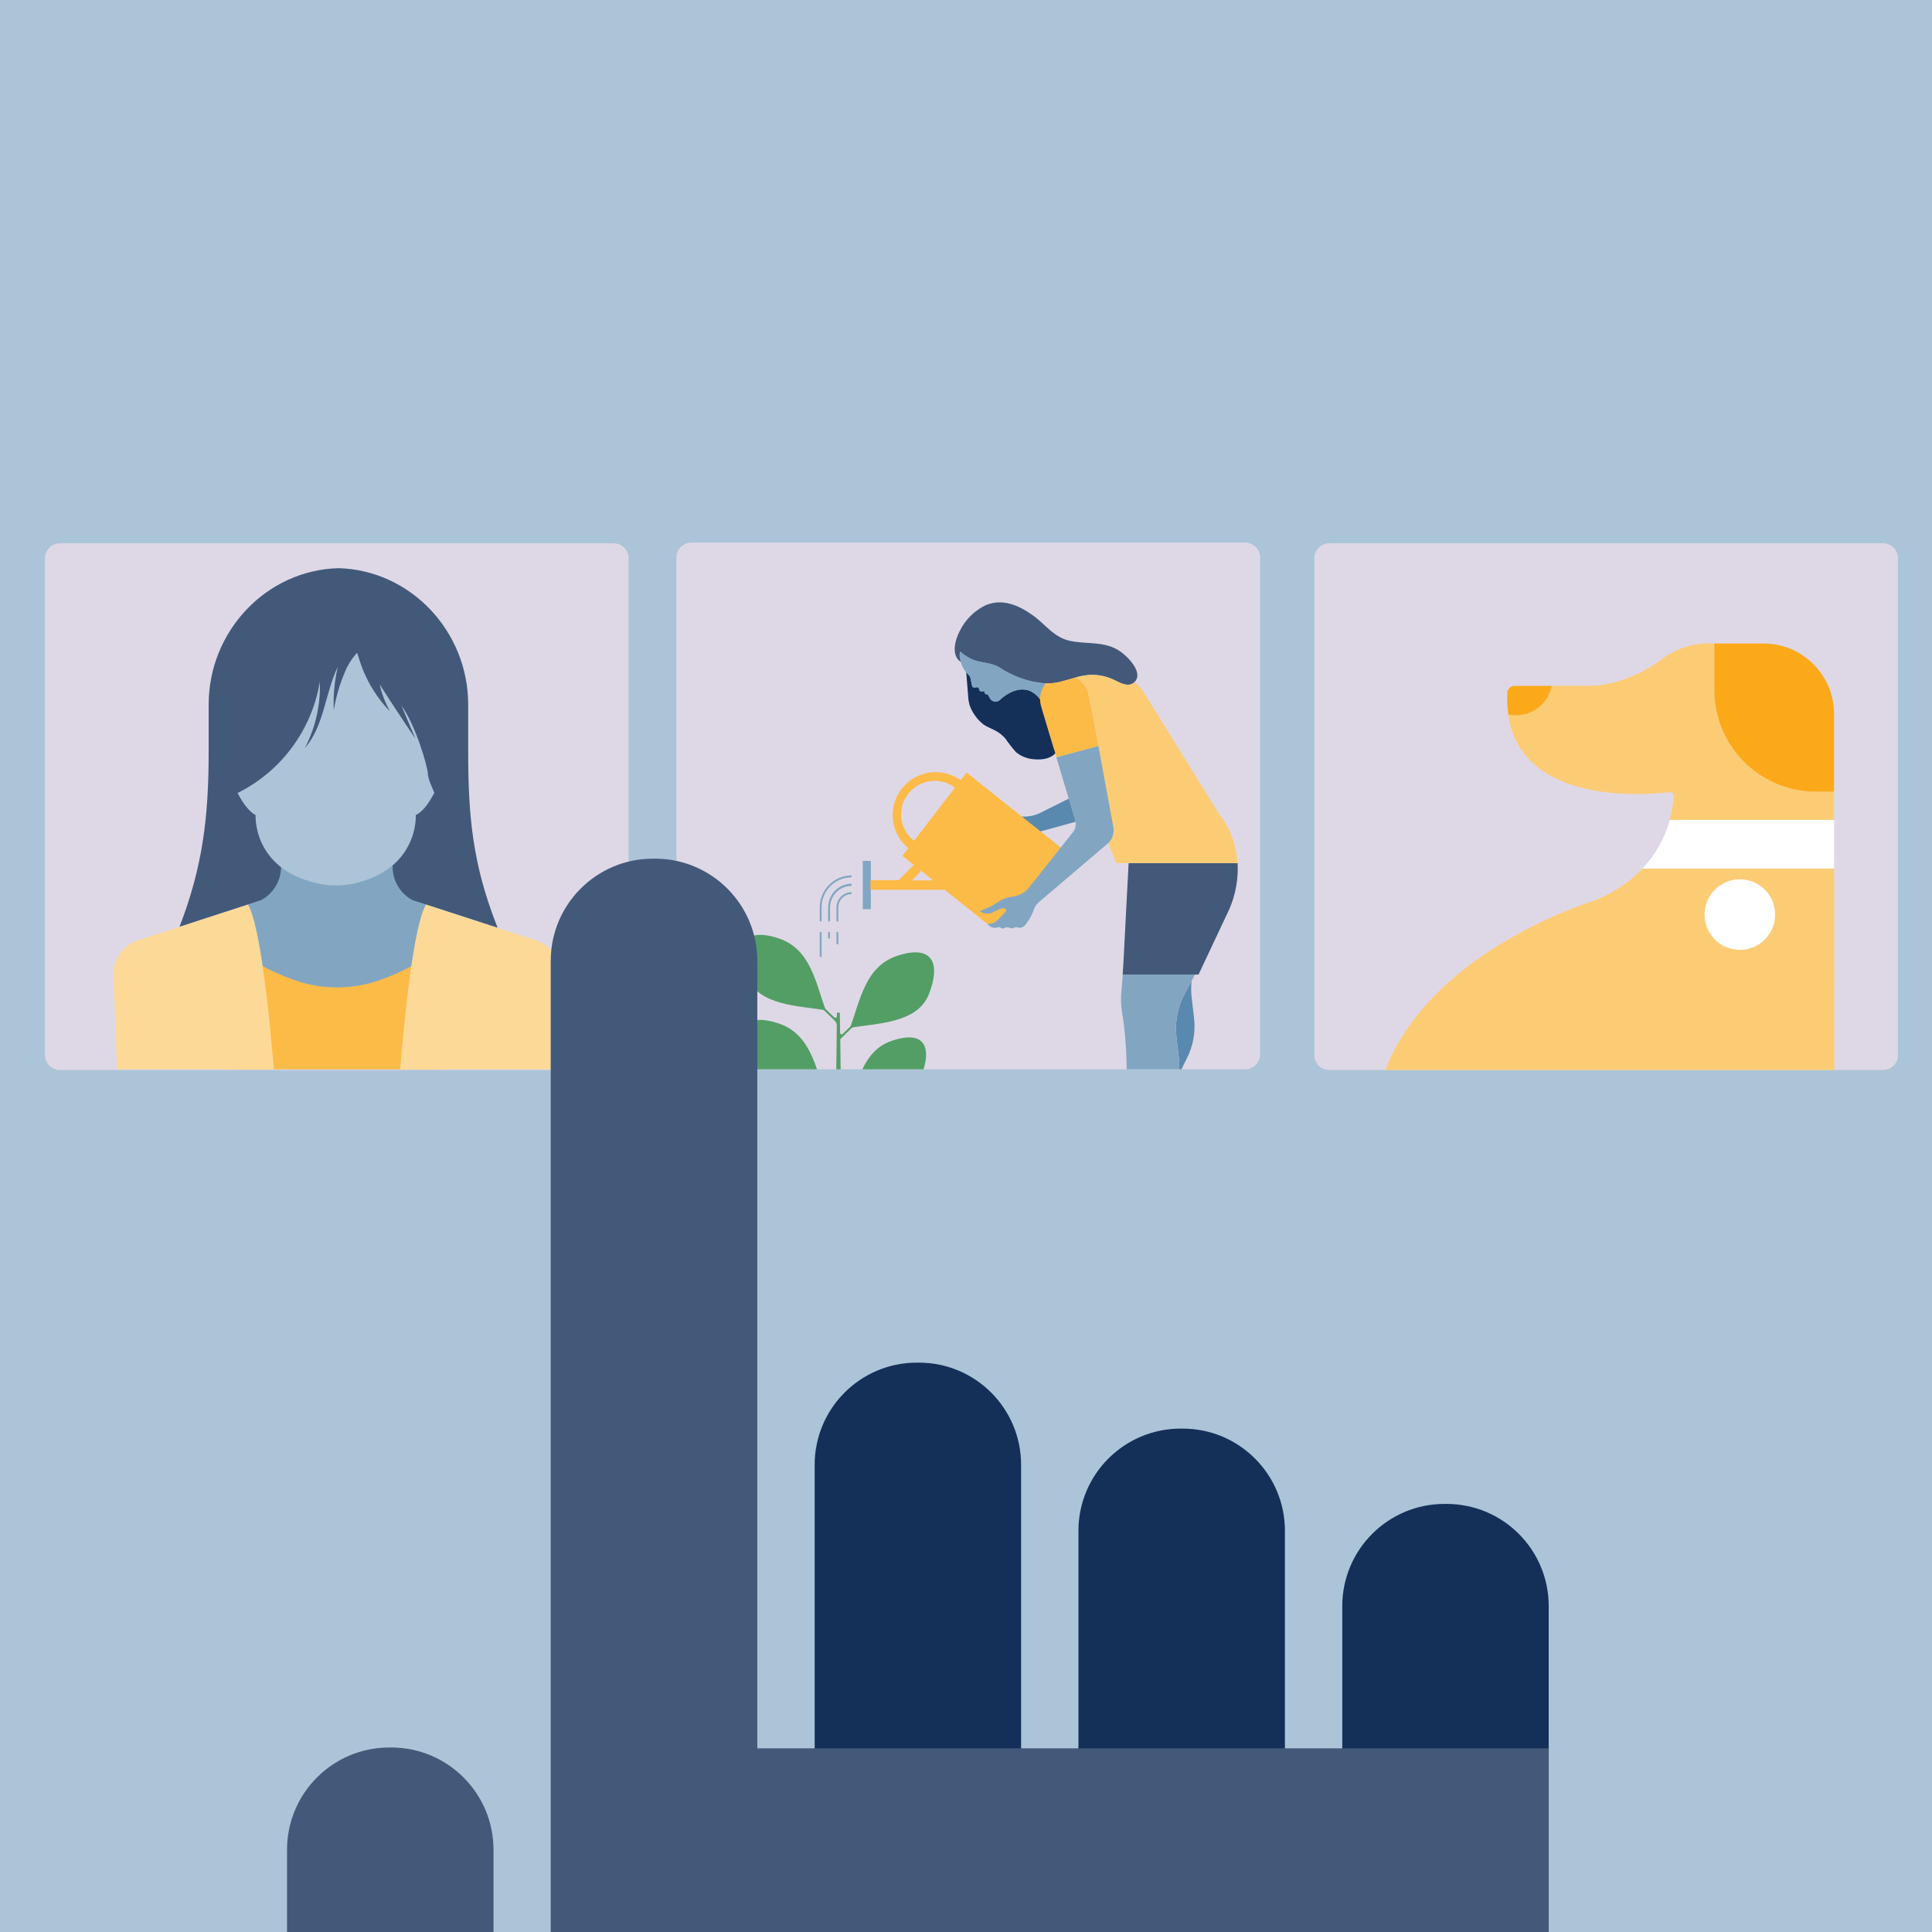
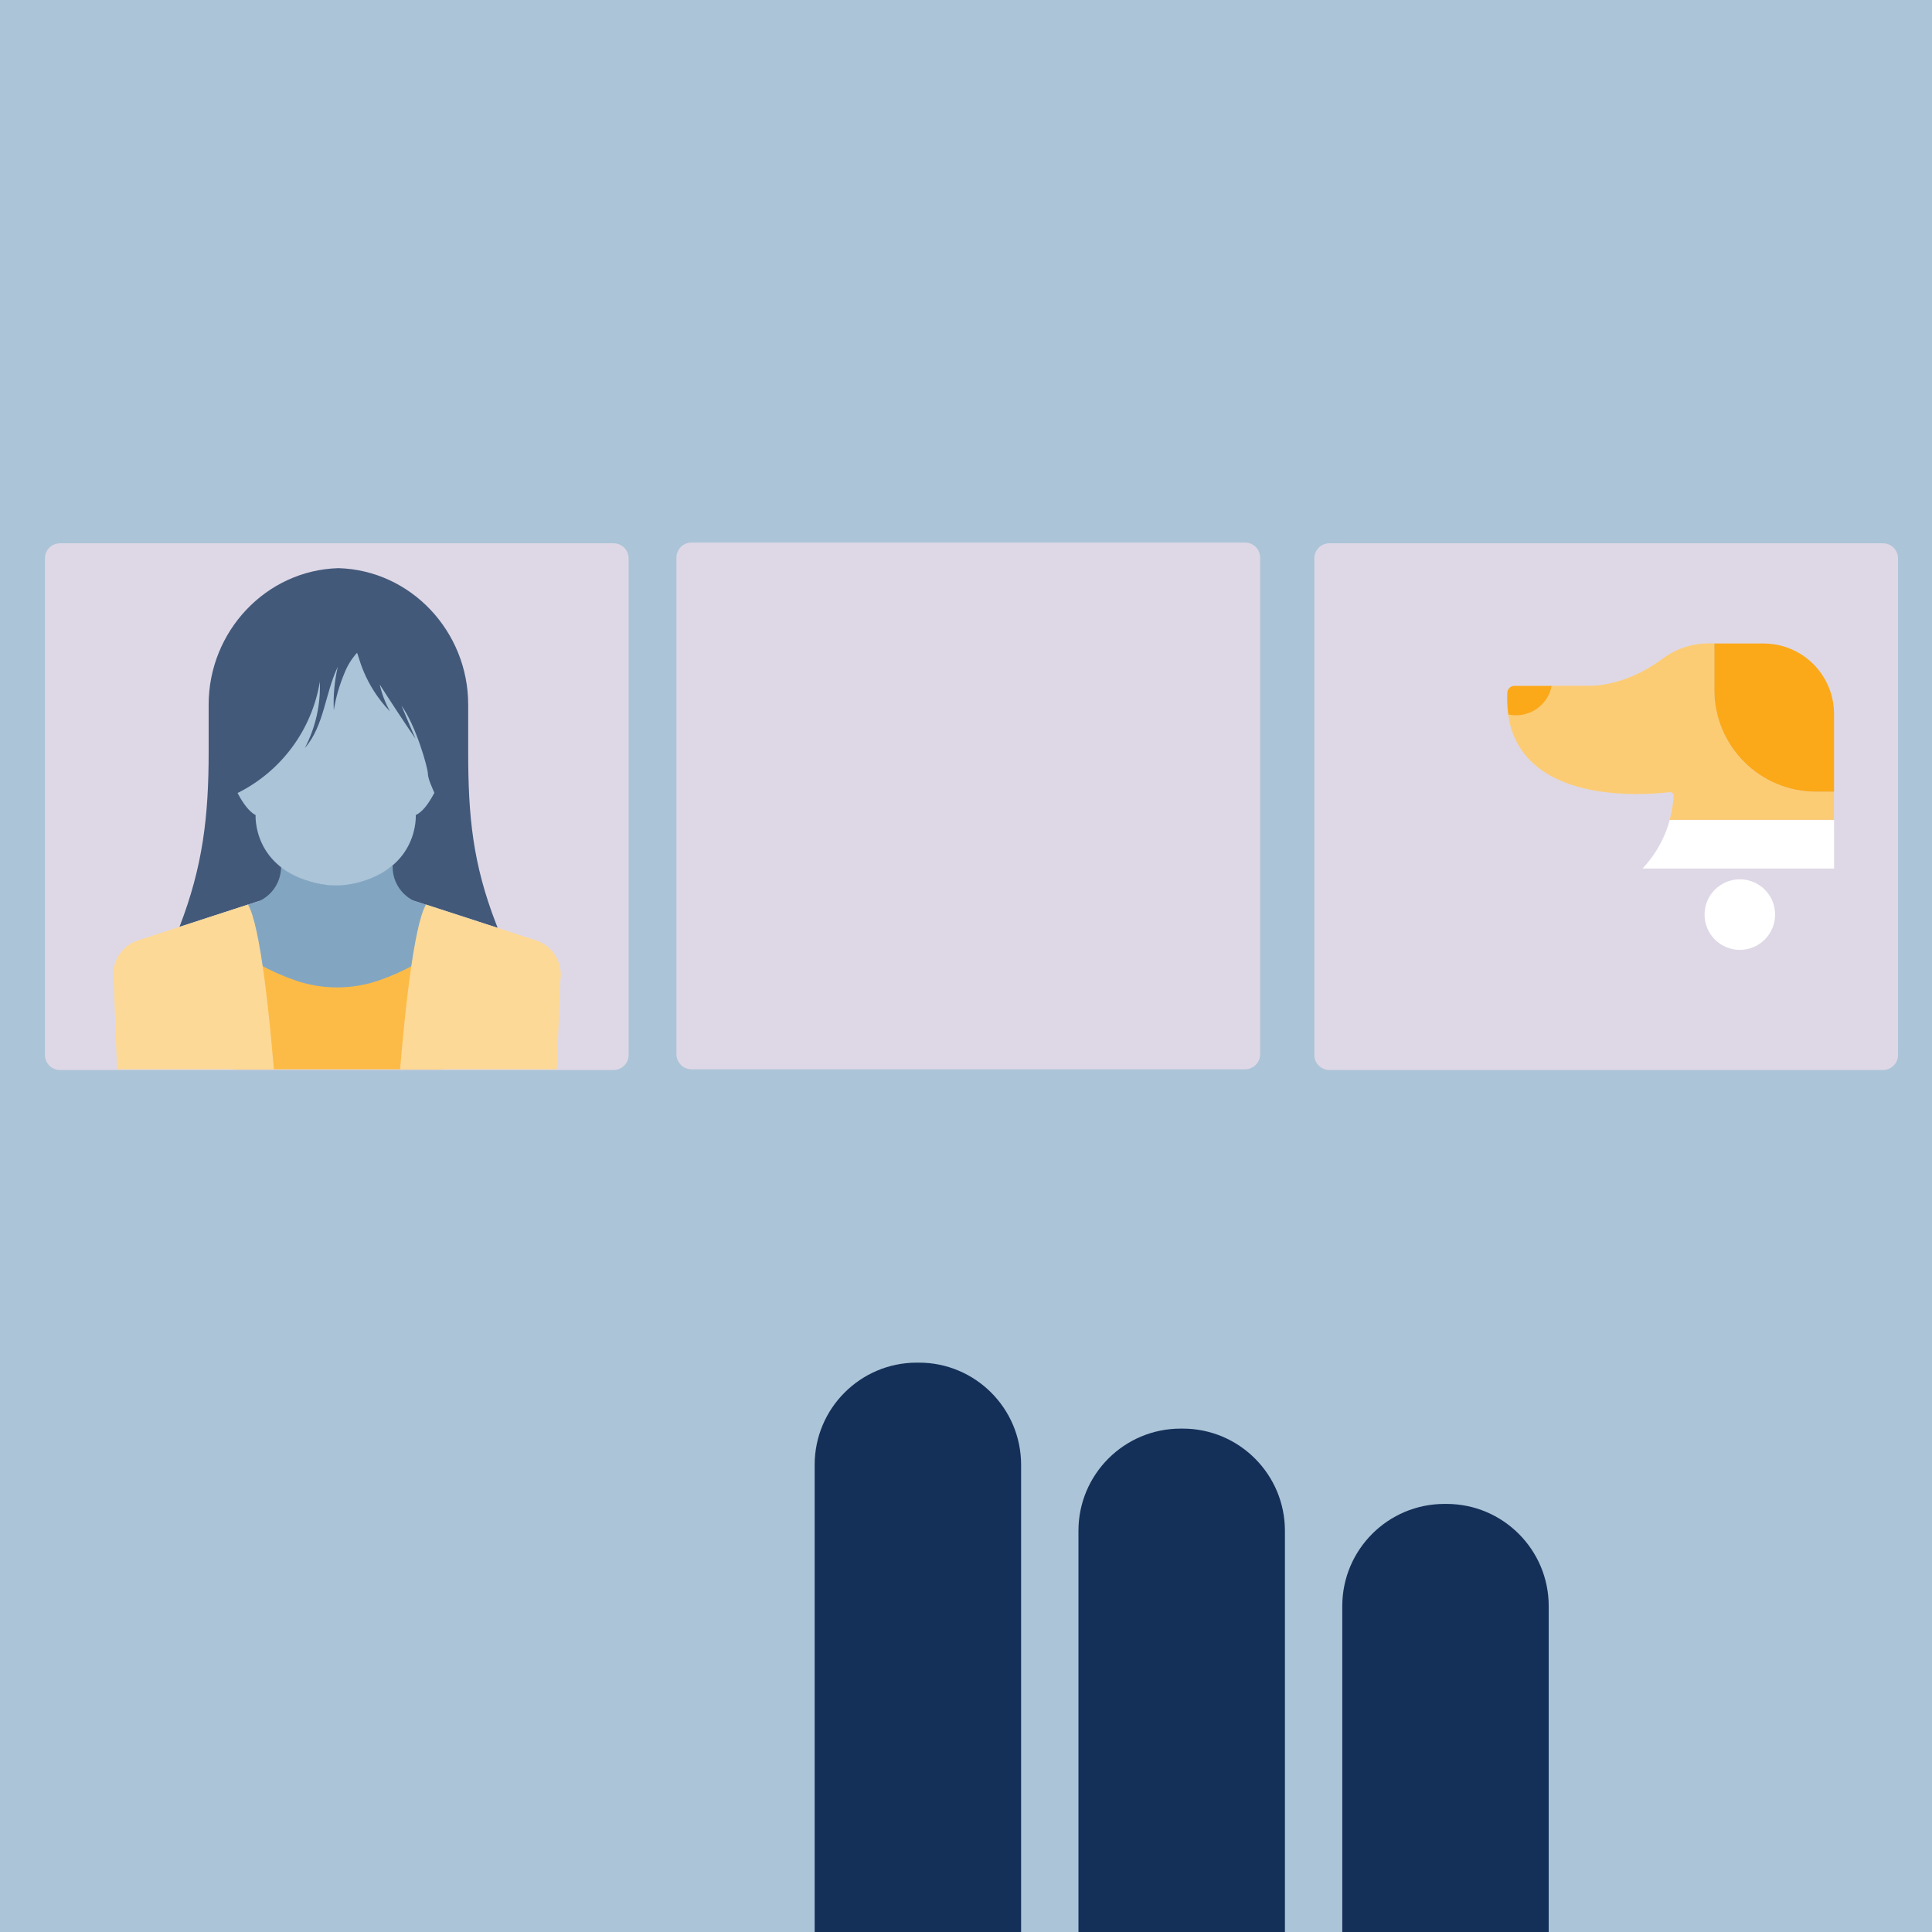
<svg xmlns="http://www.w3.org/2000/svg" xmlns:xlink="http://www.w3.org/1999/xlink" version="1.1" id="Layer_1" x="0px" y="0px" viewBox="0 0 540 540" style="enable-background:new 0 0 540 540;" xml:space="preserve">
  <style type="text/css"> .st0{fill:#ACC4D7;} .st1{fill:#DED8E6;} .st2{clip-path:url(#SVGID_00000125588202855718919610000006157574798143625889_);} .st3{fill:#FCCC75;} .st4{fill:#FCBA47;} .st5{fill:#FFFFFF;} .st6{fill:#FBA919;} .st7{clip-path:url(#SVGID_00000091700046215870379200000004969341537858682036_);} .st8{fill:#143059;} .st9{fill:#FCBB47;} .st10{fill:#5989AE;} .st11{fill:#82A6C2;} .st12{fill:#988BB3;} .st13{fill:#43597A;} .st14{fill:#539E65;} .st15{fill:#F8A97A;} .st16{clip-path:url(#SVGID_00000018925796368096338820000004062519600873011881_);} .st17{fill:#FDD997;} .st18{clip-path:url(#SVGID_00000095326469569849705640000010711826463324747407_);} </style>
  <g id="BG">
    <rect class="st0" width="540" height="540" />
  </g>
  <g id="Illos">
    <path class="st1" d="M371.57,151.85h154.72c2.33,0,4.21,1.88,4.21,4.21v138.8c0,2.33-1.88,4.21-4.21,4.21H371.57 c-2.33,0-4.21-1.88-4.21-4.21v-138.8C367.36,153.73,369.24,151.85,371.57,151.85z" />
    <g>
      <defs>
        <path id="SVGID_1_" d="M371.57,151.85h154.72c2.33,0,4.21,1.88,4.21,4.21v138.8c0,2.33-1.88,4.21-4.21,4.21H371.57 c-2.33,0-4.21-1.88-4.21-4.21v-138.8C367.36,153.73,369.24,151.85,371.57,151.85z" />
      </defs>
      <clipPath id="SVGID_00000170276715734311074890000012588338593131727256_">
        <use xlink:href="#SVGID_1_" style="overflow:visible;" />
      </clipPath>
      <g style="clip-path:url(#SVGID_00000170276715734311074890000012588338593131727256_);">
-         <path class="st3" d="M521.61,377.77c-0.03-4.88-3.92-8.85-8.79-9l-0.18-126H459.1c-3.93,4.08-8.73,7.21-14.05,9.17 c0,0-60.57,18.19-61.36,65.19c-0.31,18.94-0.37,33.32-0.33,43.73c0.01,1.34,0.14,2.68,0.39,4h51.38c10.42,0,19.24,7.68,20.68,18 h16.9c1.96,0,3.55-1.59,3.55-3.55c0,0,0-0.01,0-0.01v-4.63c-0.01-2.29-0.92-4.48-2.53-6.1c-1.55-1.54-2.44-3.62-2.5-5.81 c-0.16-6.85,1.9-21.05,21.47-22.36c1.55-0.1,2.89,1.08,2.99,2.63c0,0.06,0.01,0.12,0.01,0.18v27.39 c0,6.48,5.26,11.74,11.74,11.74h11.25c1.66,0,3-1.34,3-3L521.61,377.77z" />
        <path class="st4" d="M435.13,364.88h-51.38c1.99,10.45,11.13,18,21.76,18h50.3C454.37,372.56,445.55,364.88,435.13,364.88z" />
        <path class="st5" d="M512.62,229.18h-45.91c-1.38,5.08-4,9.74-7.61,13.57h53.54L512.62,229.18z" />
        <path class="st3" d="M507.62,221.29c-15.72,0-28.46-12.74-28.46-28.46v-13h-1.61c-4.66,0-9.19,1.52-12.92,4.31 c-10.44,7.79-19.93,7.53-19.93,7.53h-11c-0.95,4.76-5.14,8.19-10,8.18c-0.74,0-1.48-0.08-2.2-0.24 c3.61,25.57,38.49,22.61,45.21,21.8c0.55-0.04,1.03,0.37,1.08,0.92c0,0.03,0,0.06,0,0.08c-0.13,2.28-0.5,4.53-1.11,6.73h45.91 v-7.89L507.62,221.29z" />
        <path class="st6" d="M433.71,191.7h-10.42c-1.1,0-2,0.9-2,2c-0.09,2,0,4.01,0.28,6c0.72,0.16,1.46,0.24,2.2,0.24 C428.62,199.91,432.79,196.47,433.71,191.7z" />
        <path class="st6" d="M507.62,221.29h5v-21.73c0-10.88-8.82-19.7-19.7-19.7l0,0h-13.76v13 C479.18,208.57,491.91,221.29,507.62,221.29z" />
        <circle class="st5" cx="486.29" cy="255.63" r="9.86" />
      </g>
    </g>
    <path class="st1" d="M348,298.87H193.28c-2.33,0-4.21-1.88-4.21-4.21v-138.8c0-2.33,1.88-4.21,4.21-4.21H348 c2.33,0,4.21,1.88,4.21,4.21v138.8C352.21,296.99,350.33,298.87,348,298.87z" />
    <g>
      <defs>
-         <path id="SVGID_00000058577622346900380280000009024062699040822178_" d="M348.11,298.87H193.39c-2.33,0-4.21-1.88-4.21-4.21 v-138.8c0-2.33,1.88-4.21,4.21-4.21h154.72c2.33,0,4.21,1.88,4.21,4.21v138.8C352.32,296.99,350.44,298.87,348.11,298.87z" />
-       </defs>
+         </defs>
      <clipPath id="SVGID_00000066483023671694935070000000059129338992705694_">
        <use xlink:href="#SVGID_00000058577622346900380280000009024062699040822178_" style="overflow:visible;" />
      </clipPath>
      <g style="clip-path:url(#SVGID_00000066483023671694935070000000059129338992705694_);">
        <path class="st8" d="M299.92,331c4.56-1.45,8.6-4.19,11.64-7.88h0.55c1.61,0,3.09,0.88,3.87,2.28l0,0 c0.79,1.44,2.31,2.34,3.95,2.34h0.69c1.21,0,2.38-0.39,3.36-1.1l2.62-1.92c1.04,2.13,1.29,4.56,0.7,6.86l0,0 c-0.24,0.95-0.64,1.85-1.17,2.67h-28.59C297.54,332.76,298.5,331.45,299.92,331z" />
        <path class="st9" d="M327.08,332.37c-0.23,0.65-0.54,1.26-0.91,1.84h-28.63c0-0.65,0.19-1.29,0.54-1.84H327.08z" />
        <path class="st10" d="M300.56,229.19l-1.79-6l-8,4c-1.66,0.82-3.52,1.17-5.37,1l-3.84-0.36c-0.85-0.08-1.7,0.22-2.31,0.82 c-0.93,0.93-2.14,1.53-3.45,1.7c-0.16,0.02-0.29,0.16-0.27,0.33c0.01,0.1,0.07,0.19,0.15,0.23l0.1,0.05 c1.03,0.58,2.26,0.68,3.37,0.29l1-0.36l0,0l0.44-0.37c1.03-0.84,2.42-1.1,3.68-0.67c1.43,0.45,2.72,1.26,3.76,2.34 c0.32,0.35,0.51,0.8,0.55,1.27l0,0l1.27-0.66c0.37-0.19,0.76-0.35,1.16-0.46l9.65-2.65C300.63,229.52,300.6,229.35,300.56,229.19 z" />
        <path class="st11" d="M288,235.12c-0.44,0.41-0.94,0.74-1.48,1c-0.63,0.32-1.39,0.24-1.93-0.21v-0.05 c-0.18-0.15-0.43-0.21-0.66-0.16l-0.84,0.17c-0.48,0.12-0.97-0.13-1.16-0.58l-0.06-0.11c-0.15-0.3-0.47-0.47-0.8-0.43l-0.44,0.06 c-0.53,0.08-1.03-0.28-1.13-0.81l0,0c-0.06-0.29-0.28-0.52-0.56-0.59l-0.52-0.15c-0.24-0.06-0.38-0.31-0.32-0.55 c0.03-0.09,0.08-0.18,0.16-0.24l2.39-2c1.03-0.84,2.42-1.1,3.68-0.67c1.43,0.45,2.72,1.26,3.76,2.34 c0.8,0.84,0.76,2.17-0.08,2.97C288.01,235.11,288,235.12,288,235.12z" />
        <path class="st12" d="M274.64,193.31l0.57-0.14v0.42c0.01,0.26,0.22,0.47,0.48,0.47h0.41l0.62,1.13c0.46,0.87,1.54,1.2,2.41,0.74 c0.09-0.05,0.18-0.11,0.26-0.17l0.13-0.11c0.31-0.31,0.65-0.6,1-0.86c1.85-1.4,6.8-4.33,10.46,1.06l0,0c0-0.13,0-0.27,0-0.4 c0.1-1.05,0.44-2.06,1-2.95l-0.45-0.36c-4.61-3.61-10.06-5.97-15.84-6.88h-0.25c-2.82-0.42-5.43-1.71-7.49-3.68 c0,0,0.23,4.8,2.74,7c0.29,0.27,0.49,0.61,0.58,1l0.44,2.12c0.07,0.32,0.37,0.53,0.7,0.49l1.14-0.17l0.15,0.69 c0.08,0.42,0.49,0.69,0.9,0.61C274.62,193.32,274.63,193.31,274.64,193.31z" />
        <path class="st8" d="M295.67,342.12c4.55-1.46,8.59-4.19,11.64-7.88h0.55c1.61,0,3.09,0.87,3.87,2.28l0,0 c0.79,1.44,2.31,2.33,3.95,2.33h0.69c1.21,0,2.39-0.38,3.36-1.1l2.62-1.92c1.04,2.13,1.29,4.57,0.7,6.87l0,0 c-0.24,0.95-0.64,1.85-1.17,2.67h-28.59C293.28,343.88,294.25,342.56,295.67,342.12z" />
        <path class="st10" d="M313,323.17c-0.29-0.06-0.58-0.09-0.87-0.09h-0.55c0.79-0.95,1.53-1.95,2.19-3 C313.52,321.13,313.27,322.18,313,323.17z" />
        <path class="st10" d="M329.51,295.87l-0.69-6.05c-0.42-3.7,0.17-7.45,1.7-10.84l2.54-4.83c-0.16,1.5-0.16,3.01,0,4.51l0.69,6 c0.43,3.82-0.26,7.69-2,11.12c-0.72,1.4-1.5,3-2.28,4.73C329.67,298.97,329.68,297.41,329.51,295.87z" />
        <path class="st10" d="M320.8,326.13c0.14-4.31,2.61-10.55,5-15.62c-0.41,1.46-0.65,2.95-0.73,4.46c-0.33,3.3,0.18,6.63,1.5,9.67 c0-0.09,0-0.07,0.05,0L324,326.6c-0.95,0.7-2.09,1.08-3.27,1.09C320.72,327.17,320.75,326.65,320.8,326.13z" />
        <path class="st13" d="M345.83,241.22h-30.38L314,269.09c-0.05,1.1-0.12,2.2-0.21,3.3H335l8.65-18.39 c1.73-4.03,2.51-8.42,2.26-12.8L345.83,241.22z" />
        <path class="st11" d="M313.78,319.89c0,0,2.65-20.25-0.13-36.7c-0.35-2.03-0.42-4.11-0.22-6.16c0.14-1.55,0.28-3.09,0.39-4.65 H334l-3.48,6.62c-1.53,3.39-2.12,7.14-1.7,10.84l0.69,6.05c0.43,3.82-0.26,7.68-2,11.11c-2.72,5.35-6.52,13.77-6.7,19.15 c-0.33,3.3,0.19,6.63,1.51,9.67c-0.05-0.09,0-0.07,0,0l-2.62,1.92c-0.97,0.72-2.15,1.1-3.36,1.1h-0.69 c-1.64,0-3.16-0.89-3.95-2.33l0,0c-0.78-1.41-2.26-2.28-3.87-2.28h-0.55C310.62,330.08,312.86,325.14,313.78,319.89z" />
        <path class="st11" d="M313.93,270.81c0-0.57,0.07-1.14,0.1-1.72C314,269.67,314,270.24,313.93,270.81z" />
        <rect x="241.14" y="240.61" class="st11" width="2.26" height="13.51" />
        <path class="st9" d="M243.33,248.69H264L276.94,259l21.38-20.67l-28.16-22.41l-1.66,2.15c-5.38-3.86-12.88-2.63-16.75,2.75 c-3.68,5.13-2.76,12.23,2.11,16.25l-1.65,2.14l3.19,2.54l-4.28,4.28h-7.79L243.33,248.69z M266.9,220.17L255.47,235 c-4.08-3.19-4.8-9.08-1.61-13.15c3.15-4.03,8.96-4.79,13.04-1.7V220.17z M254.9,246.06l2.51-2.52l-0.93-0.93l4.31,3.45H254.9z" />
        <path class="st11" d="M233.79,257.53h0.53v-3.93c0.01-2.05,1.66-3.7,3.71-3.71v-0.53c-2.34,0.01-4.23,1.9-4.24,4.24V257.53z" />
        <path class="st11" d="M229.12,257.53h0.52v-3.93c0.01-4.63,3.76-8.38,8.39-8.39v-0.53c-4.92,0.01-8.9,4-8.91,8.92V257.53z" />
        <path class="st11" d="M231.45,257.53H232v-3.93c0.03-3.32,2.73-5.99,6.05-6V247c-3.63,0.01-6.57,2.95-6.58,6.58L231.45,257.53z" />
        <rect x="229.12" y="260.52" class="st11" width="0.53" height="6.95" />
        <rect x="233.79" y="260.52" class="st11" width="0.53" height="3.4" />
        <rect x="231.45" y="260.52" class="st11" width="0.53" height="1.77" />
        <path class="st13" d="M279.32,186.53c3.77,2.49,8.1,4.03,12.6,4.48c4.73,0.33,8.64-2.33,13.23-2.39c2.2-0.01,4.37,0.49,6.34,1.47 c1.59,0.77,3.94,2.13,5.54,0.62c2.87-2.69-2.07-7.47-4.23-8.85c-4.21-2.69-8.95-1.76-13.61-2.71s-7-4.69-10.6-7.23 c-3.9-2.76-8.43-4.74-13.11-2.75c-3.18,1.53-5.75,4.1-7.27,7.29c-1.26,2.37-2.48,6.83,0.42,8.6c-0.36-0.96-0.46-1.99-0.28-3 c0.97,0.9,2.07,1.64,3.28,2.18C274.09,185.38,277,185.09,279.32,186.53z" />
        <path class="st8" d="M270.7,188.56c0.29,0.27,0.49,0.61,0.58,1l0.44,2.12c0.07,0.32,0.37,0.53,0.7,0.49l1.14-0.17l0.15,0.69 c0.09,0.42,0.5,0.68,0.91,0.59c0.01,0,0.01,0,0.02,0l0.57-0.14v0.42c0.01,0.26,0.22,0.47,0.48,0.47h0.41l0.62,1.13 c0.46,0.87,1.54,1.2,2.41,0.74c0.09-0.05,0.18-0.11,0.26-0.17l0.13-0.11c0.31-0.31,0.65-0.6,1-0.86c1.85-1.4,6.8-4.33,10.46,1.06 l0,0c-0.03,0.77,0.06,1.54,0.28,2.28l3.39,11.28l0.4-0.08l0.11,1.05c-1.38,1.69-3.83,2.08-6,1.87c-1.9-0.09-3.73-0.79-5.2-2 c-1.05-1.18-2.02-2.42-2.91-3.73c-0.71-0.85-1.57-1.56-2.53-2.11c-1.2-0.69-2.56-1.12-3.69-1.93c-1.76-1.41-3.09-3.27-3.84-5.39 c-0.23-0.89-0.37-1.8-0.41-2.71c-0.17-2.18-0.35-4.36-0.52-6.54C270.25,188.08,270.47,188.33,270.7,188.56z" />
        <path class="st11" d="M268.35,182.05c0.97,0.9,2.07,1.64,3.28,2.18c2.46,1.15,5.4,0.86,7.69,2.3c3.77,2.49,8.1,4.03,12.6,4.48 h0.51h-0.06c-1.05,1.23-1.63,2.8-1.63,4.42c0,0,0,0.09,0,0.13c-3.64-5-8.46-2.17-10.28-0.79c-0.35,0.26-0.69,0.55-1,0.86 l-0.13,0.11c-0.77,0.61-1.89,0.47-2.5-0.31c-0.06-0.08-0.12-0.17-0.17-0.26l-0.42-0.76c-0.12-0.23-0.35-0.37-0.61-0.37l0,0 c-0.26,0-0.47-0.21-0.48-0.47v-0.42l-0.57,0.14c-0.41,0.1-0.83-0.16-0.93-0.57c0-0.01,0-0.01,0-0.02v-0.09 c-0.07-0.34-0.4-0.56-0.74-0.51l-0.53,0.08c-0.33,0.04-0.63-0.17-0.7-0.49l-0.44-2.12c-0.09-0.39-0.29-0.74-0.59-1 c-1.17-1.19-1.97-2.7-2.3-4.33c-0.11-0.43-0.16-0.88-0.15-1.33C268.22,182.62,268.27,182.33,268.35,182.05z" />
        <path class="st3" d="M311.33,232.13c0-0.3-0.03-0.59-0.08-0.88L301,210.1l6.05-1.64l-2.84-14.34c-0.41-2.05-1.74-3.81-3.61-4.75 c1.48-0.44,3-0.69,4.54-0.75c2.2-0.01,4.37,0.49,6.34,1.47c1.59,0.77,3.94,2.13,5.54,0.62c0.06-0.05,0.12-0.12,0.17-0.18 c1.2,1.21,2.25,2.55,3.14,4L341.05,228c3.21,3.9,4.42,8.74,4.86,13.24H312l-2.2-5.55C310.79,234.77,311.34,233.48,311.33,232.13z " />
        <path class="st11" d="M280.82,253.91c-0.46-0.1-0.94-0.05-1.36,0.15l-2.59,1.22c0,0-2,0.39-3-0.63l2.14-0.89 c0.82-0.34,1.61-0.76,2.35-1.25l0.86-0.57c0.91-0.6,1.93-1.01,3-1.19l1.05-0.18c1.74-0.28,3.32-1.21,4.42-2.59l12.15-15.32 c0.78-0.98,1.03-2.27,0.67-3.47l-9.34-31.07l-0.12-0.47l4.19,14l11.77-3.19l4.19,22.79c0.05,0.29,0.08,0.58,0.08,0.88 c0,1.42-0.62,2.76-1.7,3.68l-19.25,16.38c-0.68,0.58-1.17,1.35-1.42,2.2c-0.55,1.56-1.38,3.01-2.46,4.26 c-0.51,0.62-1.36,0.84-2.11,0.55c-0.25-0.1-0.53-0.08-0.76,0.06l0,0c-0.42,0.27-0.94,0.3-1.39,0.08c-0.43-0.2-0.93-0.2-1.36,0 l-0.24,0.12c-0.28,0.12-0.6,0.08-0.83-0.11c-0.22-0.19-0.52-0.25-0.8-0.16h-0.08c-0.73,0.28-1.55,0.16-2.17-0.3l-0.72-0.53 l1-0.21c0.75-0.15,1.43-0.53,1.95-1.08l2.11-2.22c0.22-0.24,0.19-0.62-0.05-0.83C280.94,253.97,280.88,253.94,280.82,253.91z" />
        <path class="st9" d="M300.61,189.37c1.87,0.94,3.2,2.7,3.61,4.75l2.84,14.34l-11.77,3.19L291,197.4c-0.2-0.65-0.3-1.32-0.29-2 c0-1.62,0.58-3.19,1.63-4.42C295.3,191.12,297.92,190.11,300.61,189.37z" />
        <path class="st11" d="M236,373.67h-3.25c-7.24,0.04-13.21-5.67-13.47-12.91c0-0.15,0-0.29,0-0.43c0-1.65,0.27-3.29,0.79-4.85 l5.6-16.51h17.43l5.59,16.51c0.53,1.56,0.8,3.2,0.8,4.85c0,0.14,0,0.28,0,0.43C249.23,368,243.25,373.72,236,373.67z" />
        <path class="st14" d="M208.8,273.05c-3.44-8.69-1.09-14.15,9-10.72c8.74,3,10.17,12.25,13,20.06 C223.5,281.08,212,281.2,208.8,273.05z" />
        <path class="st14" d="M208.8,321.28c-3.44-8.68-1.09-14.14,9-10.72c8.74,3,10.17,12.25,13,20.06 C223.5,329.31,212,329.43,208.8,321.28z" />
        <path class="st14" d="M208.8,296.83c-3.44-8.69-1.09-14.15,9-10.72c8.74,3,10.17,12.24,13,20.05 C223.5,304.86,212,305,208.8,296.83z" />
        <path class="st14" d="M259.6,277.94c3.44-8.69,1.1-14.15-9-10.72c-8.73,3-10.16,12.25-13,20.06 C244.91,286,256.37,286.09,259.6,277.94z" />
        <path class="st14" d="M257.48,300.75c3.15-8,1-13-8.24-9.83c-8,2.72-9.32,11.23-12,18.39C244,308.11,254.51,308.22,257.48,300.75 z" />
        <path class="st14" d="M223.74,299.81l0.37-0.39l8.79,8.48c0.18,0.17,0.46,0.16,0.62-0.02c0.07-0.08,0.12-0.18,0.12-0.29 l0.25-20.91c0.01-0.53-0.2-1.04-0.59-1.41l-9.56-9.27l0.37-0.39l9.07,8.76c0.18,0.17,0.46,0.16,0.62-0.02 c0.07-0.08,0.12-0.18,0.12-0.29v-1h0.81l0.07,5.61c-0.01,0.24,0.18,0.44,0.42,0.44c0.12,0,0.24-0.04,0.32-0.13l8.73-8.43 l0.38,0.39l-9.65,9.34c-0.09,0.08-0.14,0.2-0.14,0.32l0.24,19.54c-0.01,0.24,0.18,0.44,0.42,0.44c0.12,0,0.24-0.04,0.32-0.13 l7.6-7.35l0.38,0.4l-8.1,7.82c-0.38,0.37-0.59,0.88-0.59,1.41l0.32,26.24h-2.17l0.05-4.61c0.01-0.53-0.2-1.04-0.59-1.41l-9-8.69 l0.37-0.39l8.49,8.21c0.18,0.17,0.46,0.16,0.62-0.02c0.07-0.08,0.12-0.18,0.12-0.29l0.27-21.59c0-0.53-0.21-1.04-0.59-1.41 L223.74,299.81z" />
        <path class="st15" d="M230.33,337.51h8c1.68,0,3.31,0.51,4.69,1.46h-17.39l0.29-0.19C227.24,337.95,228.77,337.51,230.33,337.51z " />
      </g>
    </g>
    <path class="st1" d="M16.77,151.85h154.72c2.33,0,4.21,1.88,4.21,4.21v138.8c0,2.33-1.88,4.21-4.21,4.21H16.77 c-2.33,0-4.21-1.88-4.21-4.21v-138.8C12.56,153.73,14.44,151.85,16.77,151.85z" />
    <g>
      <defs>
        <path id="SVGID_00000077322576435499639110000011581654491266396340_" d="M16.72,151.66h154.72c2.33,0,4.21,1.88,4.21,4.21v138.8 c0,2.33-1.88,4.21-4.21,4.21H16.72c-2.33,0-4.21-1.88-4.21-4.21v-138.8C12.51,153.54,14.39,151.66,16.72,151.66z" />
      </defs>
      <clipPath id="SVGID_00000021815191834949733700000016550671753335800248_">
        <use xlink:href="#SVGID_00000077322576435499639110000011581654491266396340_" style="overflow:visible;" />
      </clipPath>
      <g style="clip-path:url(#SVGID_00000021815191834949733700000016550671753335800248_);">
        <rect x="65.28" y="267.69" class="st9" width="58.33" height="101.75" />
        <path class="st13" d="M50.16,259.07c6.54-16.89,8.16-30.89,8.16-48.95v-13.2c0-20.34,15.94-37.54,36.27-38.12l0,0 c20.33,0.58,36.27,17.78,36.27,38.12v13.2c0,18.06,1.27,31.22,7.79,48.07c0.14,0.38,0.3,0.76,0.45,1.14l-23.68-7.62 c-4.41,3.44-9.42,6.05-14.77,7.7c-4.37,1.53-9.14,1.53-13.51,0c-5.22-1.67-10.1-4.27-14.41-7.67L50.16,259.07z" />
        <path class="st11" d="M73,251.58c3.43-1.84,5.56-5.41,5.56-9.3v-0.11c2.94,2.29,6.36,3.88,10,4.66c3.7,0.78,7.53,0.67,11.18-0.32 c3.64-0.78,7.06-2.37,10-4.65v0.44c0,3.92,2.17,7.51,5.64,9.33l1,0.34l17.28,5.57l-8.38,5.68c-5.75,4.69-12.27,8.34-19.28,10.78 c-7.62,2.65-15.92,2.65-23.54,0c-7.02-2.44-13.55-6.08-19.31-10.77l-7.81-5.87l17.28-5.57L73,251.58z" />
        <path class="st17" d="M108.07,369.28c0-16.64,4.17-104.87,11-116.45l30.73,10c4.73,1.55,7.62,6.32,6.8,11.23l-3.68,95.4h-44.85 V369.28z" />
        <path class="st17" d="M80.31,369.28c0-16.64-4.17-104.87-11-116.45l-30.72,10c-4.72,1.53-7.61,6.27-6.83,11.17l3.68,95.4H80.3 C80.3,369.38,80.31,369.33,80.31,369.28z" />
        <path class="st0" d="M66.4,221.65c12.23-6.08,20.79-17.67,23-31.14c0.24,6.45-1.2,12.84-4.19,18.56 c5.42-6.19,5.63-15.31,9.22-22.72c-0.94,3.97-1.32,8.06-1.13,12.14c0.58-3.58,1.59-7.07,3-10.41c0.81-2.07,2-3.97,3.49-5.62 c0.47,0.65,1.78,8.69,9.22,16.39c-1.31-2.36-2.28-4.9-2.88-7.53c3.26,5.1,6.59,10.15,10,15.16c-1.33-3.09-2.64-6.18-3.92-9.27 c4.06,5.64,7.31,17.19,7.37,18.91s1.22,4,1.83,5.48c-1.86,3.46-3.37,5.29-5.2,6.22l0,0c0,0,0.92,14.77-16.79,19 c-3.67,0.88-7.51,0.88-11.18,0c-17.71-4.24-16.8-19-16.8-19l0,0C69.81,227,68,224.73,66.4,221.65z" />
      </g>
    </g>
    <g>
      <defs>
        <rect id="SVGID_00000109728191488719406210000014703859171915758236_" x="-0.35" y="1.41" width="540.35" height="538.59" />
      </defs>
      <clipPath id="SVGID_00000010286426569995933840000018253985535589928853_">
        <use xlink:href="#SVGID_00000109728191488719406210000014703859171915758236_" style="overflow:visible;" />
      </clipPath>
      <g style="clip-path:url(#SVGID_00000010286426569995933840000018253985535589928853_);">
        <path class="st8" d="M285.4,753.87h-57.7V409.42c0-15.77,12.79-28.56,28.56-28.56l0,0h0.58c15.77,0,28.56,12.79,28.56,28.56 V753.87z" />
        <path class="st8" d="M359.14,772.32h-57.71V427.87c0-15.78,12.79-28.57,28.57-28.57c0,0,0,0,0,0h0.57 c15.78,0,28.57,12.79,28.57,28.57c0,0,0,0,0,0V772.32z" />
        <path class="st8" d="M432.87,819h-57.7V448.91c0-15.77,12.79-28.56,28.56-28.56h0.58c15.77,0,28.56,12.79,28.56,28.56L432.87,819 z" />
-         <path class="st13" d="M211.67,268.59v220.08h221.2V985H137.93V829.57c0-63.19-57.7-43.92-57.7-111.66V707l0,0V517 c0-15.77,12.79-28.56,28.56-28.57h0.58c15.77,0.01,28.56,12.8,28.56,28.57v131.77h16V268.59c-0.01-15.78,12.77-28.58,28.55-28.59 c0.02,0,0.03,0,0.05,0h0.57c15.78,0,28.57,12.79,28.57,28.57C211.67,268.58,211.67,268.58,211.67,268.59z" />
      </g>
    </g>
  </g>
</svg>